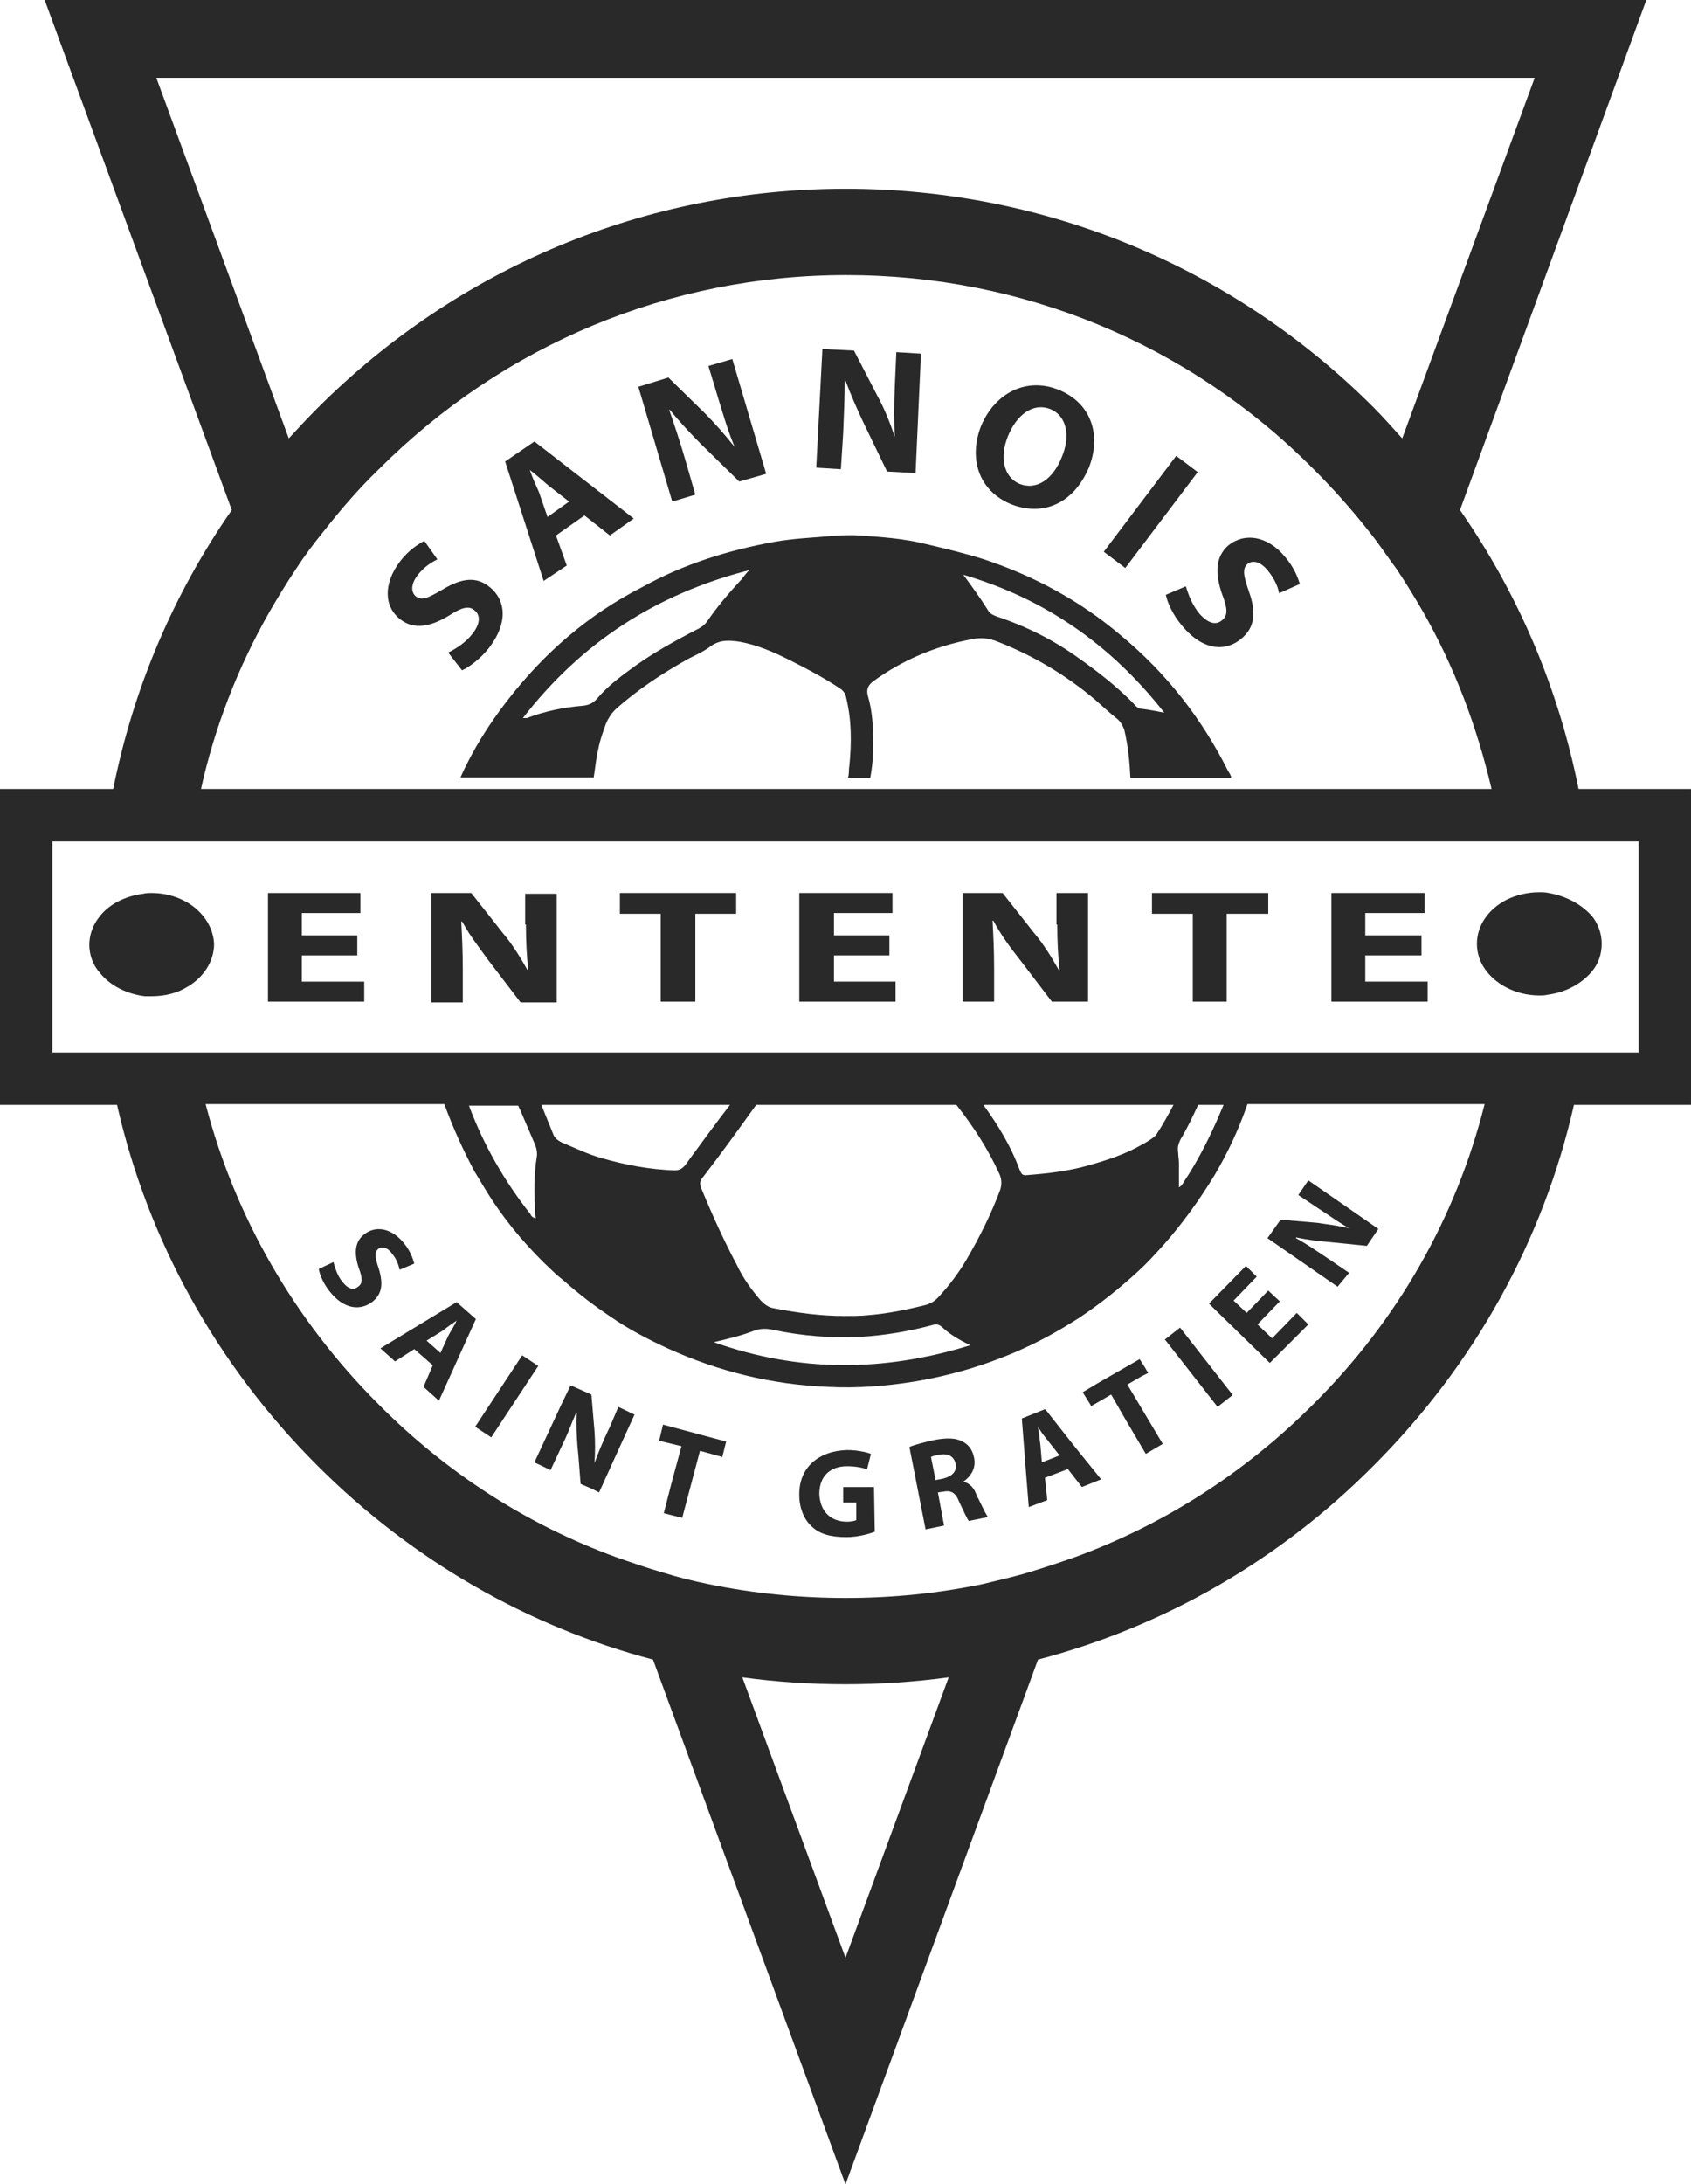
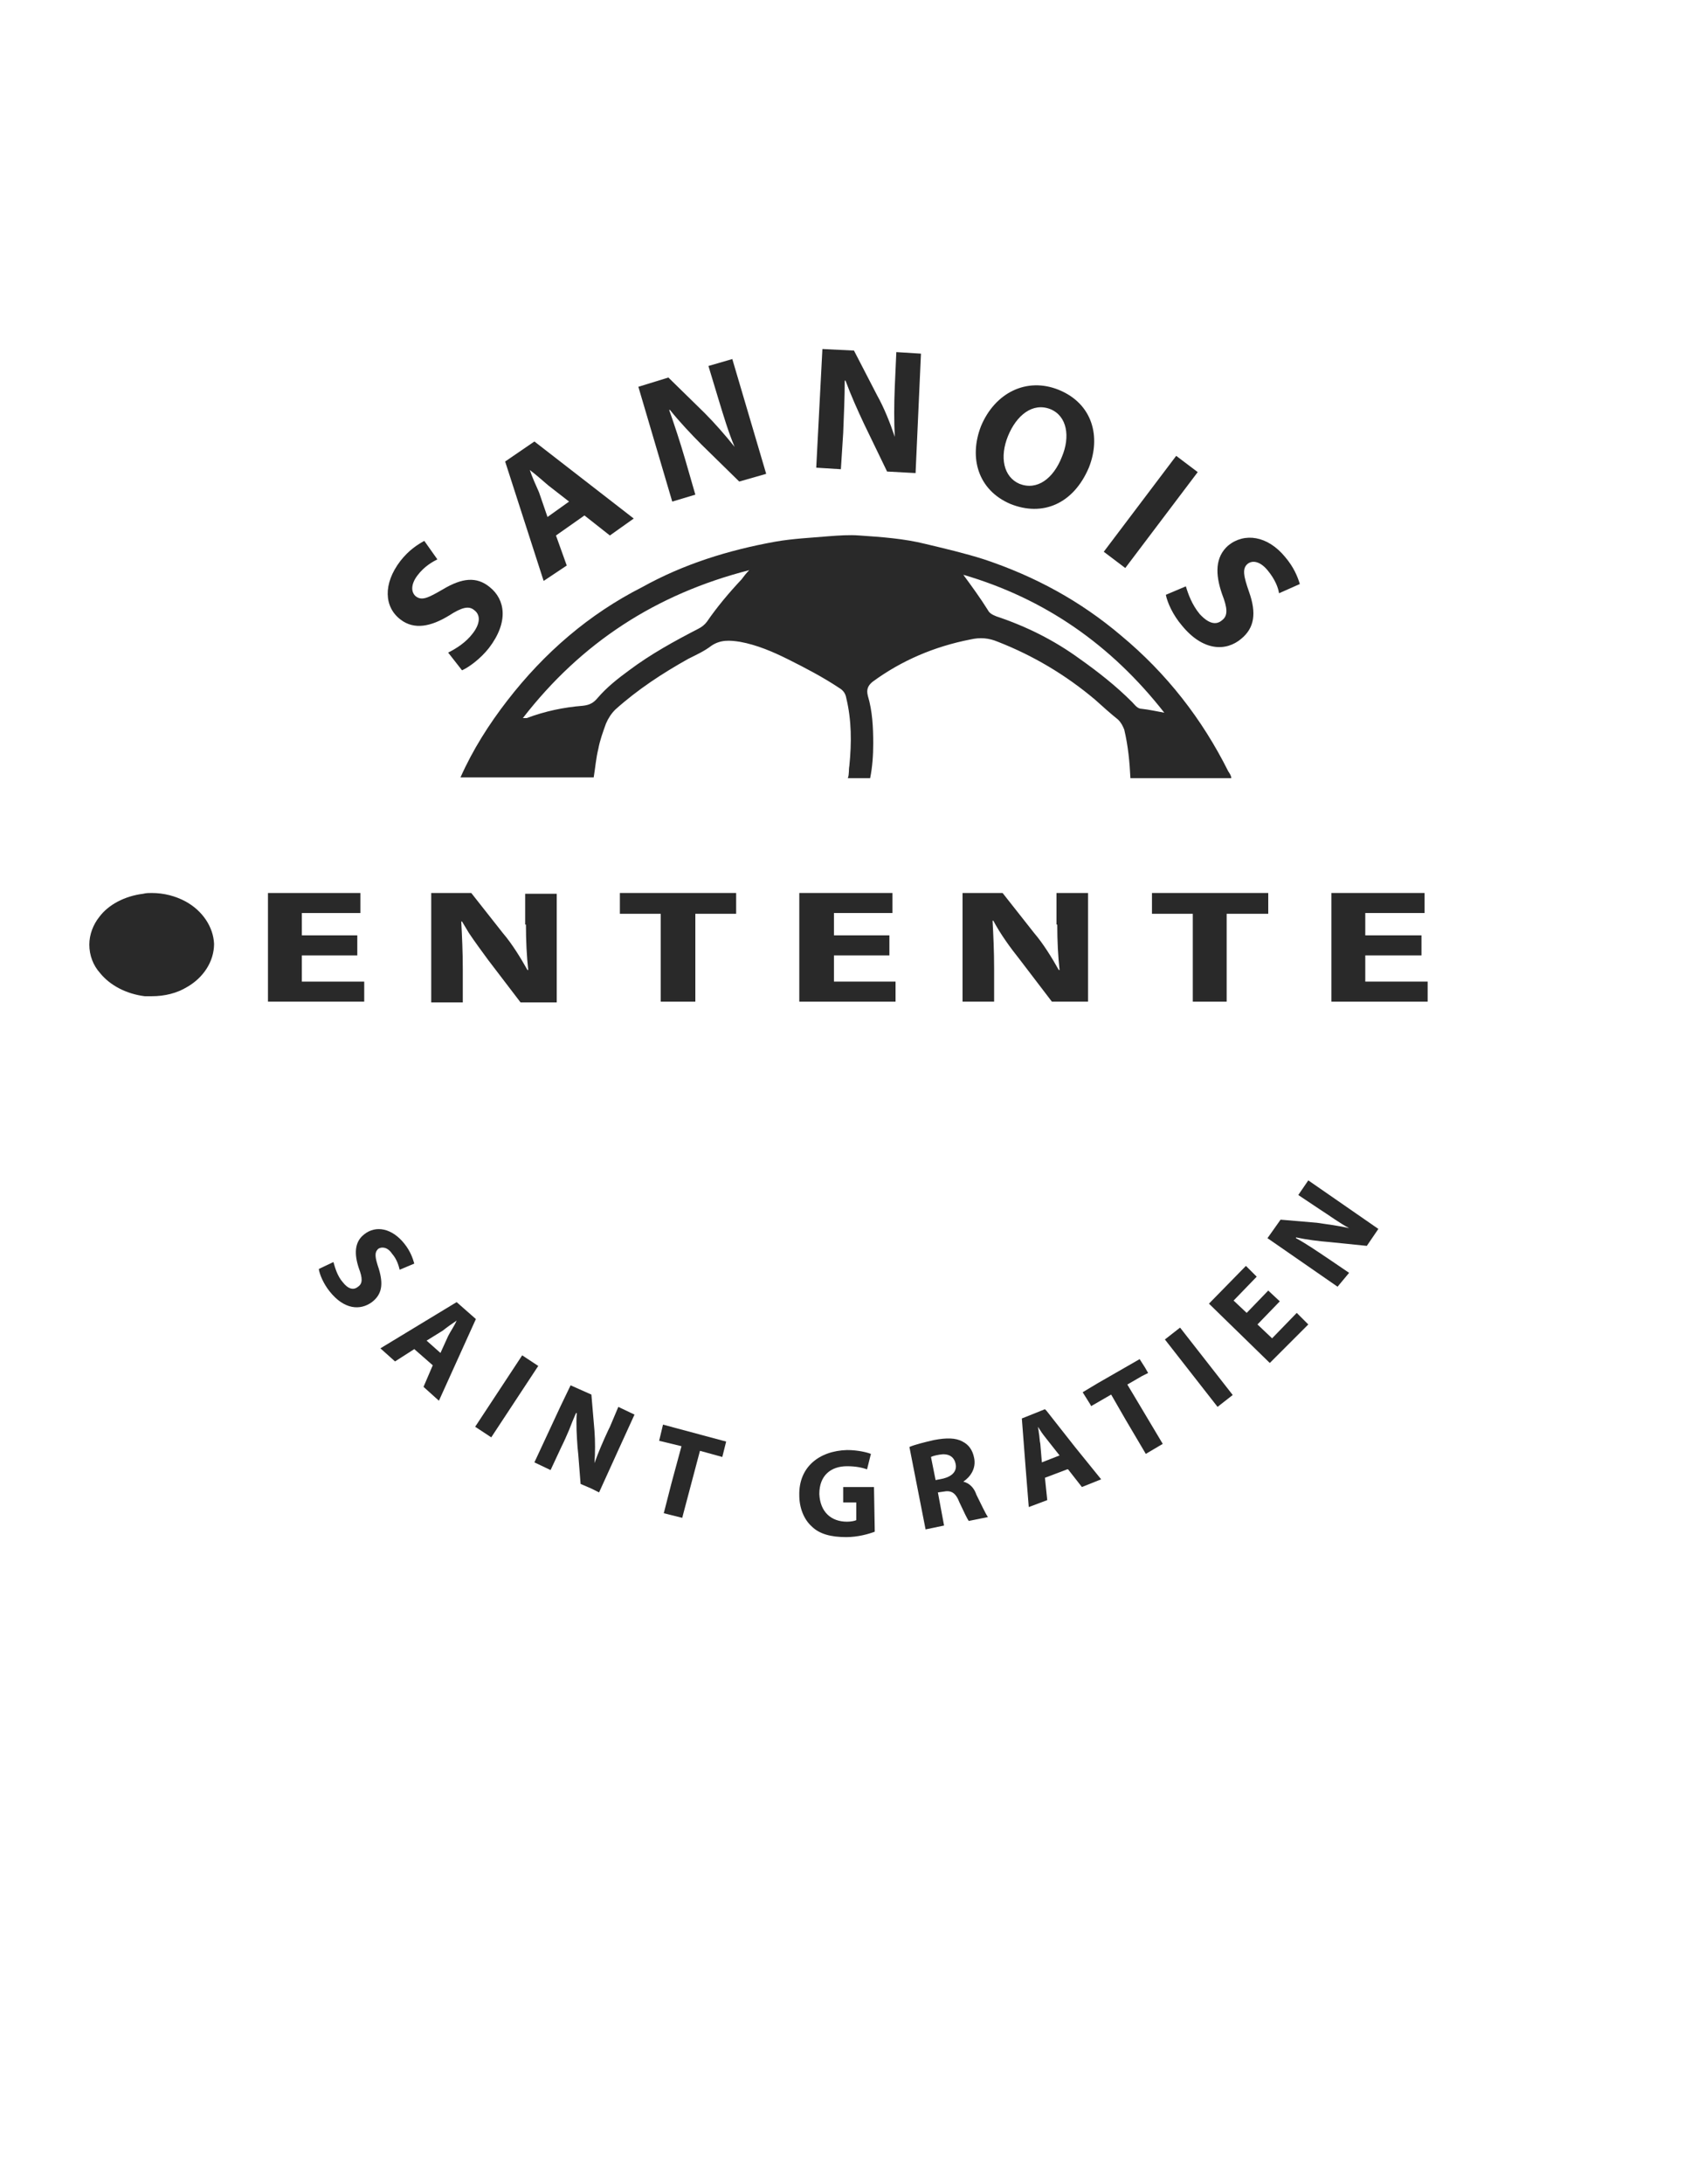
<svg xmlns="http://www.w3.org/2000/svg" enable-background="new 0 0 219.6 283.5" viewBox="0 0 219.6 283.5">
  <g fill="#292929">
-     <path d="m205 102.4c-2.6-13-7.8-25.3-15.4-36.2l24.2-66.2h-208l24.3 66.2c-7.6 10.9-12.8 23.2-15.4 36.2h-14.7v41h15.2c4 17.6 12.9 33.7 26 46.8 12.3 12.3 27.3 20.9 43.6 25.2l25 68.1 25-68.1c16.4-4.3 31.4-12.9 43.6-25.2 13.1-13.1 22-29.2 26-46.8h15.2v-41zm7.8 34.2h-7.1-5.7-5.6-30.7-5.4-5.4-86.2-5.4-5.3-30.7-5.6-5.7-7.2v-27.4h6.8 5.6 5.6 21.1 5.4 5.4 106.3 5.4 5.4 21 5.6 5.6 6.8zm-59.7 14.3c0-.4-.1-.9-.1-1.3-.1-.6 0-1.1.3-1.7.9-1.5 1.6-3 2.3-4.5h.2 3.1c-.3.7-.6 1.4-.9 2.1-1.2 2.7-2.6 5.4-4.2 7.8-.2.3-.3.6-.7.8 0-.3 0-.6 0-.8 0-.8 0-1.6 0-2.4zm-27.6 12.6c-1 1.7-2.2 3.3-3.5 4.7-.5.6-1.1 1-1.9 1.2-2.4.6-4.9 1.1-7.4 1.3-1 .1-2 .1-3 .1-3.1 0-6.1-.4-9.2-1-.7-.1-1.2-.5-1.7-1-1.2-1.4-2.3-2.9-3.1-4.6-1.7-3.2-3.2-6.5-4.6-9.9-.2-.5-.3-.9.1-1.4 2.4-3.1 4.7-6.3 7-9.5h26c2.2 2.8 4.1 5.7 5.6 9 .3.7.3 1.3.1 2-1.2 3.2-2.7 6.2-4.4 9.1zm.5 11.1c-11.3 3.5-22.3 3.5-33.3-.4 1.7-.4 3.4-.8 5-1.4.9-.4 1.8-.4 2.7-.2 3.8.8 7.6 1.1 11.5.9 3.1-.2 6.1-.7 9.1-1.5.6-.2 1-.1 1.4.3 1.1 1 2.2 1.6 3.6 2.3zm-56.5-16.9c0 .1.1.3.1.4-.2 0-.4-.1-.5-.2s-.2-.2-.2-.3c-3.4-4.3-6.1-9-8-14.1h3 3.4c.1.3.3.6.4.9.6 1.4 1.2 2.8 1.8 4.2.2.5.3 1.1.2 1.6-.4 2.4-.3 4.9-.2 7.5zm25.3-14.3c-2 2.6-3.9 5.2-5.8 7.8-.4.5-.8.7-1.4.7-3.2-.1-6.4-.7-9.5-1.6-1.8-.5-3.4-1.3-5.1-2-.6-.3-1-.6-1.2-1.2-.5-1.2-1-2.5-1.5-3.7zm32.9 0h22.7 2c-.7 1.3-1.4 2.6-2.2 3.8-.2.3-.5.5-.8.7s-.6.4-1 .6c-2.2 1.3-4.7 2.1-7.2 2.8s-5.1 1-7.6 1.2c-.8.1-.9 0-1.2-.7-1.1-3-2.8-5.8-4.7-8.4zm-107.4-133.3h179l-17.2 46.8c-1.2-1.3-2.4-2.7-3.7-4-18.3-18.3-42.7-28.4-68.6-28.4s-50.3 10.2-68.6 28.5c-1.3 1.3-2.5 2.6-3.7 3.9zm14.7 69.3c1.1-1.9 2.2-3.7 3.4-5.5 1.1-1.7 2.3-3.3 3.6-4.9 2.2-2.8 4.6-5.6 7.2-8.1 16.2-16.2 37.8-25.2 60.7-25.2s44.5 8.9 60.7 25.2c2.6 2.6 5 5.3 7.2 8.1 1.3 1.6 2.4 3.3 3.6 4.9 1.2 1.8 2.3 3.6 3.4 5.5 4.1 7.2 7 14.9 8.9 23h-17.3-5.4-5.4-111.4-5.4-5.4-17.3c1.8-8.1 4.8-15.8 8.9-23zm74.8 174.7-13.4-36.4c4.4.6 8.8.9 13.4.9 4.5 0 9-.3 13.4-.9zm60.7-71.8c-8.9 8.9-19.4 15.6-30.9 19.8-2 .7-4.1 1.4-6.1 2s-3.9 1-5.9 1.5c-5.8 1.2-11.7 1.8-17.8 1.8-6 0-12-.6-17.8-1.8-2-.4-4-.9-5.9-1.5-2.1-.6-4.1-1.3-6.1-2-11.5-4.2-22-10.9-30.9-19.9-10.9-10.9-18.6-24.3-22.4-38.9h31c1.1 3 2.4 5.9 3.9 8.7.8 1.3 1.6 2.7 2.4 3.9 2.2 3.3 4.8 6.3 7.7 9 .5.5 1 .9 1.5 1.3 1.9 1.7 4 3.3 6.1 4.7 2.3 1.6 4.8 2.9 7.4 4.1 6.6 3 13.5 4.7 20.8 5 3.8.2 7.6-.1 11.3-.7 6-1 11.7-2.9 17-5.7 1.5-.8 3-1.7 4.4-2.6 2.7-1.8 5.2-3.8 7.6-6 1.1-1 2.1-2.1 3.1-3.2 2.6-2.9 4.9-6.1 6.9-9.4 1.7-2.9 3.1-5.9 4.2-9.1h30.8c-3.7 14.7-11.3 28.1-22.3 39z" />
    <path d="m65.9 90.9c-2.4 3.1-4.5 6.4-6.1 10h10.2 7.1c.2-1.2.3-2.5.6-3.7.2-1.1.6-2.2 1-3.3.3-.7.7-1.3 1.2-1.8 2.9-2.6 6.1-4.7 9.5-6.6 1-.5 2.1-1 3-1.7 1.2-.8 2.4-.7 3.7-.5 2.2.4 4.3 1.3 6.3 2.3 2.2 1.1 4.5 2.3 6.6 3.7.5.3.8.7.9 1.3.7 2.9.7 5.8.4 8.8-.1.5 0 1.1-.2 1.6h2.9c.3-1.5.4-3 .4-4.5 0-2.1-.1-4.2-.7-6.2-.2-.8 0-1.3.6-1.8 3.8-2.8 8.1-4.6 12.7-5.5 1.3-.3 2.4-.2 3.6.3 4.6 1.8 8.8 4.3 12.6 7.5 1 .9 2 1.8 3 2.6.4.4.6.8.8 1.3.5 2.1.7 4.2.8 6.3h13.1c0-.3-.2-.6-.4-.9-3.4-6.8-8-12.7-13.9-17.6-5.3-4.5-11.2-7.7-17.8-9.9-2.5-.8-5.1-1.4-7.6-2-2.8-.7-5.7-.9-8.6-1.1-1.3-.1-2.7 0-4 .1-2.3.2-4.6.3-6.9.7-6.1 1.1-11.9 2.9-17.3 5.9-6.9 3.5-12.7 8.5-17.5 14.7zm85.3 1.6c-1.1-.2-2-.4-2.9-.5-.6 0-.9-.5-1.3-.9-2.1-2.1-4.4-3.9-6.8-5.6-3.3-2.4-6.9-4.2-10.8-5.5-.5-.2-.9-.4-1.1-.8-1-1.6-2.1-3.1-3.2-4.6 10.6 3.1 19.2 9.1 26.1 17.9zm-54.9-17.3c-1.6 1.7-3.2 3.6-4.5 5.5-.3.4-.7.7-1.1.9-3.1 1.6-6.2 3.3-9 5.4-1.5 1.1-2.9 2.2-4.1 3.6-.5.6-1 .9-1.9 1-2.5.2-4.9.7-7.3 1.6-.1 0-.2 0-.5 0 7.6-9.8 17.3-16.1 29.4-19.2-.4.4-.7.8-1 1.2z" />
    <path d="m39.2 124h7.2v-2.6h-7.2v-2.9h7.6v-2.6h-12v14.1h12.5v-2.6h-8.1z" />
    <path d="m68.3 120c0 2.1.1 4.1.3 5.9h-.1c-.9-1.6-2-3.4-3.2-4.8l-4.1-5.2h-2.2-3v6.5 7.7h2.8 1.3v-4.3c0-2.3-.1-4.3-.2-6.2h.1l.9 1.5c.8 1.2 1.7 2.4 2.5 3.5l4.2 5.5h4.7v-14.1h-4.1v4z" />
    <path d="m80.5 118.6h5.3v11.4h4.5v-11.4h5.3v-2.7h-15.1z" />
    <path d="m108.3 124h7.2v-2.6h-7.2v-2.9h7.6v-2.6h-12.1v14.1h12.5v-2.6h-8z" />
    <path d="m137.3 120c0 2.1.1 4.1.3 5.9h-.1c-.9-1.6-2-3.4-3.2-4.8l-4.1-5.2h-5.2v14.1h4.1v-4.3c0-2.3-.1-4.3-.2-6.2h.1c.9 1.7 2.2 3.5 3.4 5l4.2 5.5h4.7v-14.1h-4.1v4.1z" />
    <path d="m149.6 115.9v2.7h5.3v11.4h.5 3.9v-10.8-.6h.3 5.1v-2.7h-4.2z" />
    <path d="m177.3 124h7.3v-2.6h-7.3v-2.9h7.7v-2.6h-12.1v14.1h12.5v-2.6h-8.1z" />
    <path d="m24.1 117c-1.3-.7-2.8-1.1-4.4-1.1-.4 0-.7 0-1.1.1-2.4.3-4.5 1.4-5.7 3-.8 1-1.3 2.3-1.3 3.6 0 1.4.5 2.7 1.4 3.7 1.3 1.6 3.4 2.7 5.8 3h.9c1.7 0 3.3-.4 4.6-1.2 2.1-1.2 3.5-3.3 3.5-5.6-.1-2.2-1.5-4.3-3.7-5.5z" />
-     <path d="m201.1 115.9c-.4-.1-.8-.1-1.2-.1-1.6 0-3.1.4-4.3 1-2.3 1.2-3.8 3.3-3.8 5.7s1.5 4.4 3.7 5.6c1.3.7 2.8 1.1 4.4 1.1.4 0 .7 0 1.1-.1 2.4-.3 4.5-1.5 5.8-3.1.8-1 1.2-2.2 1.2-3.5s-.4-2.4-1.1-3.4c-1.3-1.6-3.4-2.8-5.8-3.2z" />
    <path d="m52 80.4c1.8 1.4 4 .9 6.3-.5 1.7-1.1 2.6-1.3 3.3-.7.8.6.8 1.7-.2 3-.9 1.2-2.2 2-3.2 2.5l1.8 2.3c.9-.4 2.4-1.5 3.5-2.9 2.6-3.4 2.1-6.3.1-7.9-1.7-1.4-3.6-1.2-6.1.3-1.9 1.1-2.7 1.5-3.5.9-.6-.5-.7-1.5.2-2.7s2-1.8 2.6-2.1l-1.7-2.4c-.9.5-2 1.2-3.1 2.6-2.3 3-2.1 6 0 7.6z" />
    <path d="m73.6 73.4-1.4-3.9 3.7-2.6 3.3 2.6 3.1-2.2-12.9-10-3.8 2.6 5 15.5zm-4.8-12.4c.8.6 1.7 1.4 2.4 2l2.7 2.1-2.8 2-1.1-3.2c-.4-.9-.9-2-1.2-2.9z" />
    <path d="m90.3 64.2-1.3-4.5c-.7-2.4-1.4-4.5-2.1-6.5h.1c1.2 1.5 2.8 3.2 4.1 4.5l4.9 4.8 3.5-1-4.4-14.9-3.1.9 1.3 4.3c.7 2.3 1.3 4.3 2.1 6.2-1.2-1.5-2.6-3.1-3.9-4.4l-4.7-4.6-3.9 1.2 4.4 14.9z" />
    <path d="m109.5 56.2c.1-2.5.2-4.7.2-6.8h.1c.7 1.9 1.6 3.9 2.4 5.6l3 6.2 3.7.2.7-15.5-3.2-.2-.2 4.5c-.1 2.4-.1 4.5 0 6.5-.6-1.8-1.4-3.8-2.3-5.4l-3-5.8-4.1-.2-.8 15.4 3.2.2z" />
    <path d="m131.2 65.4c4.2 1.7 8.2 0 10.2-4.7 1.6-4 .5-8.3-3.9-10.1-4.2-1.7-8.3.4-10.1 4.7-1.6 4.1-.4 8.3 3.8 10.1zm-.3-8.8c1.1-2.7 3.2-4.4 5.5-3.5 2.2.9 2.6 3.6 1.5 6.2-1.1 2.8-3.2 4.4-5.5 3.5-2.1-.9-2.6-3.5-1.5-6.2z" />
    <path d="m141.6 64.7h15.6v3.5h-15.6z" transform="matrix(.603 -.798 .798 .603 6.324 145.595)" />
    <path d="m151.4 77.2c.2 1 .9 2.6 2.1 4 2.7 3.3 5.7 3.4 7.7 1.7 1.7-1.4 2-3.3 1-6.1-.7-2-.9-3-.2-3.6.6-.5 1.6-.4 2.6.8s1.4 2.3 1.5 3l2.7-1.2c-.3-1-.8-2.2-1.9-3.5-2.3-2.8-5.3-3.2-7.4-1.5-1.7 1.5-1.7 3.7-.8 6.3.7 1.8.8 2.8 0 3.4-.8.7-1.8.4-2.9-.8-1-1.2-1.5-2.6-1.8-3.6z" />
    <path d="m49.2 164.7c-.5-1.5-.6-2.1-.1-2.6.4-.3 1.2-.3 1.8.6.7.8.9 1.7 1 2.1l1.9-.8c-.2-.7-.5-1.6-1.3-2.6-1.6-2-3.7-2.4-5.2-1.2-1.3 1-1.3 2.6-.7 4.4.5 1.3.5 2-.1 2.4-.6.5-1.3.3-2-.6-.7-.8-1-1.9-1.2-2.6l-1.9.9c.1.7.6 1.9 1.4 2.9 1.9 2.4 4 2.5 5.5 1.4 1.3-1 1.5-2.3.9-4.3z" />
    <path d="m59.3 169-9.9 6 1.9 1.7 2.5-1.6 2.4 2.1-1.2 2.8 2 1.8 4.8-10.6zm-1.1 4.4-1 2.2-1.8-1.6 2.1-1.3c.5-.4 1.2-.9 1.8-1.3-.3.7-.8 1.4-1.1 2z" />
    <path d="m60.3 179.9h11.1v2.5h-11.1z" transform="matrix(.55 -.835 .835 .55 -121.674 136.583)" />
    <path d="m79.2 185.2-.2.4c-.7 1.5-1.3 2.9-1.8 4.3.1-1.3.1-2.9 0-4.2l-.4-4.7-2.7-1.2-1.3 2.7-3.4 7.3 2.1 1 1.4-3c.4-.8.7-1.5 1-2.2.3-.8.6-1.5.9-2.2h.1c-.1 1.4 0 3 .1 4.4l.1 1 .3 3.8 1.4.6 1 .5 2.5-5.5 2.1-4.6-2.1-1z" />
    <path d="m85.6 187 2.9.7-1.3 4.8-1 3.9 2.4.6.1-.4 2.2-8.3 2.9.8.5-2-8.2-2.2z" />
    <path d="m109.5 193v2h1.7v2.3c-.2.1-.7.2-1.2.2-2.1 0-3.5-1.3-3.6-3.6 0-2.4 1.5-3.6 3.6-3.6 1.2 0 2 .2 2.6.4l.5-2c-.5-.2-1.7-.5-3.1-.5-3.6.1-6.3 2.2-6.2 5.9 0 1.6.6 3.1 1.6 4 1 1 2.5 1.4 4.5 1.4 1.5 0 2.9-.4 3.7-.7l-.1-5.8z" />
    <path d="m125.1 192.3c.9-.6 1.7-1.7 1.4-3.1-.2-1-.7-1.7-1.5-2.1-.9-.5-2.1-.5-3.7-.2-1.3.3-2.5.6-3.2.9l2.1 10.7 2.4-.5-.8-4.3.7-.1c1-.2 1.6.1 2.1 1.4.6 1.3 1 2.1 1.2 2.4l2.5-.5c-.3-.4-.9-1.7-1.5-2.9-.3-.9-.9-1.5-1.7-1.7zm-2.6-.4-1 .2-.6-3c.2-.1.5-.2 1.1-.3 1.1-.2 1.9.2 2.1 1.2.2.9-.4 1.6-1.6 1.9z" />
    <path d="m135.9 183.1-.2-.2-3 1.2.5 6.5.4 5 2.4-.9-.3-2.9 2.9-1.1h.1l1.8 2.3 2.5-1-3.4-4.2zm-.6 6.7-.2-2.4c-.1-.4-.1-1-.2-1.5 0-.2-.1-.5-.1-.7.1.1.1.2.2.3.3.5.7 1 1.1 1.5l1.5 1.9z" />
    <path d="m146.4 179.7 1.9-1.1.8-.4-.4-.7-.7-1.1-5.4 3.1-2 1.2 1 1.6.1.2 2.6-1.5 1.9 3.3 2.6 4.4 2.2-1.3-3.7-6.2z" />
    <path d="m154.4 171.9h2.5v11.1h-2.5z" transform="matrix(.788 -.616 .616 .788 -76.279 133.502)" />
    <path d="m161.8 164.3-4.8 4.9 7.9 7.7 5-5-1.5-1.5-3.2 3.3-1.9-1.8 2.9-3-1.5-1.4-2.8 2.9-1.7-1.6 3-3.1z" />
    <path d="m175.2 165.2-2.8-1.9c-1.5-1-2.8-1.9-4.1-2.6v-.1c1.4.3 3 .5 4.3.6l4.9.5 1.5-2.2-9.1-6.3-1.3 1.9 2.7 1.8c1.4.9 2.6 1.8 3.9 2.5-1.3-.3-2.8-.5-4.2-.7l-4.7-.4-1.7 2.4 9.1 6.3z" />
  </g>
</svg>